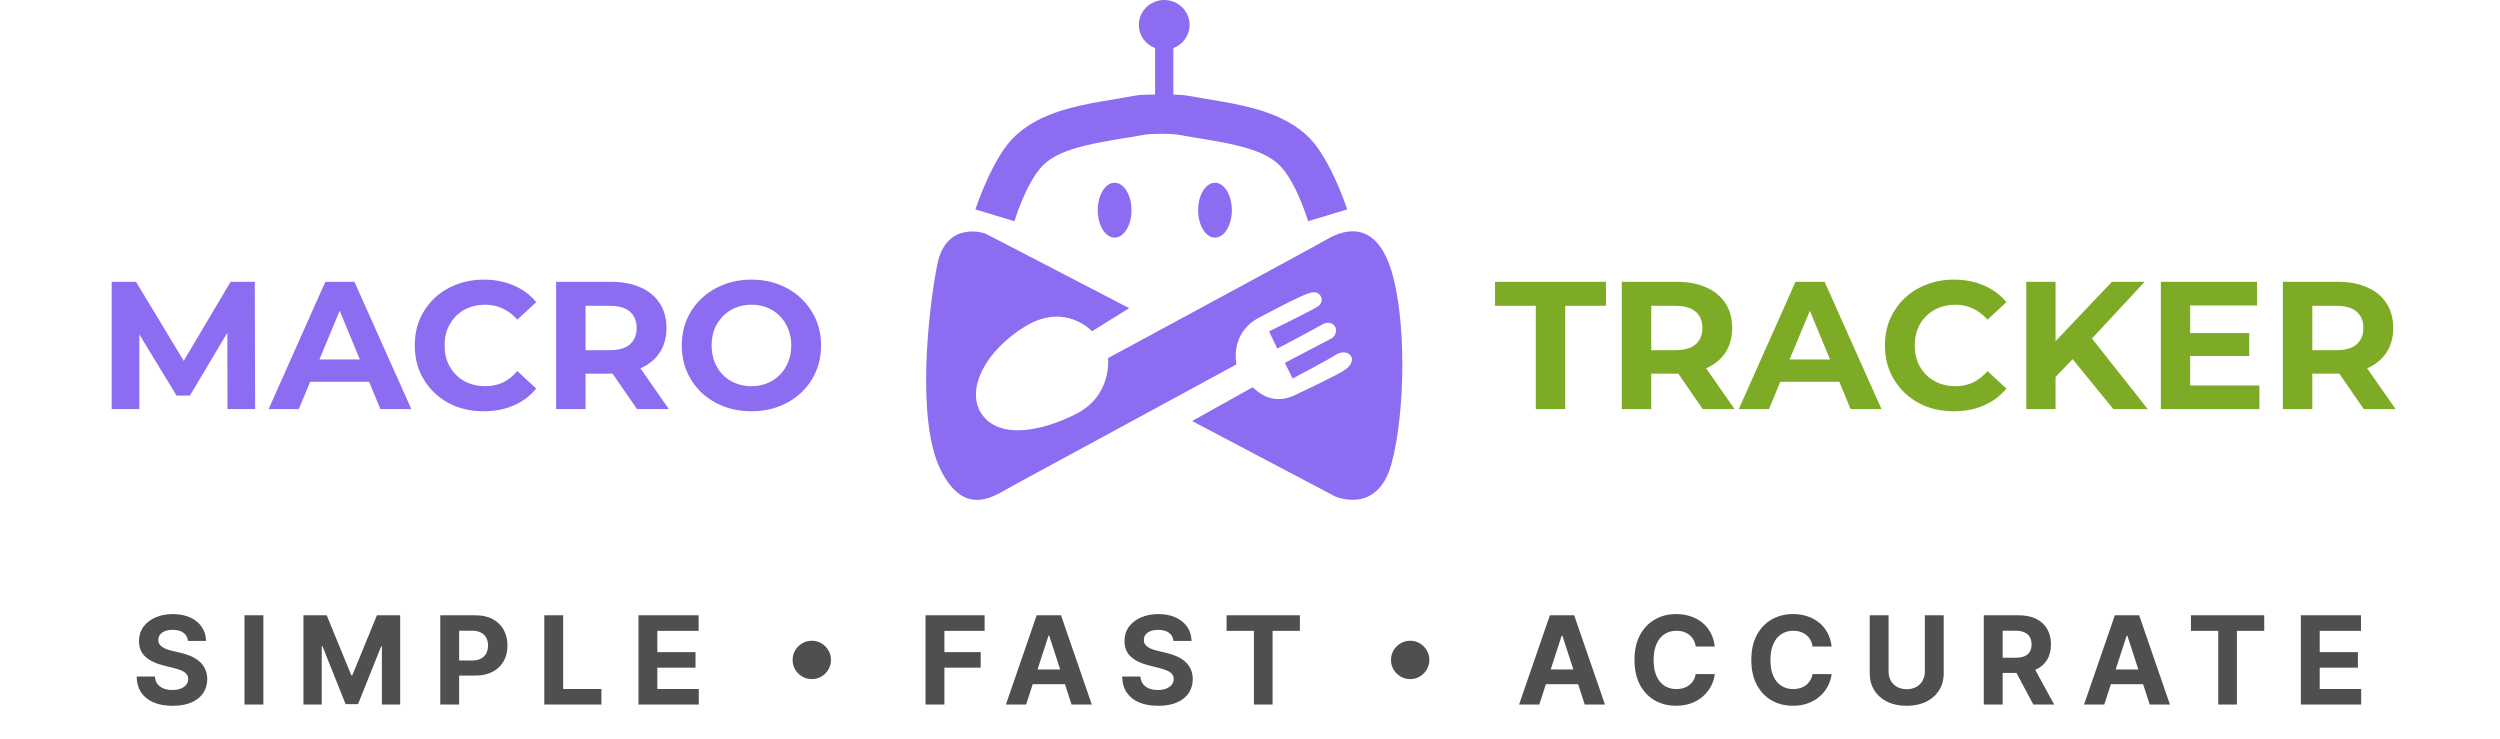
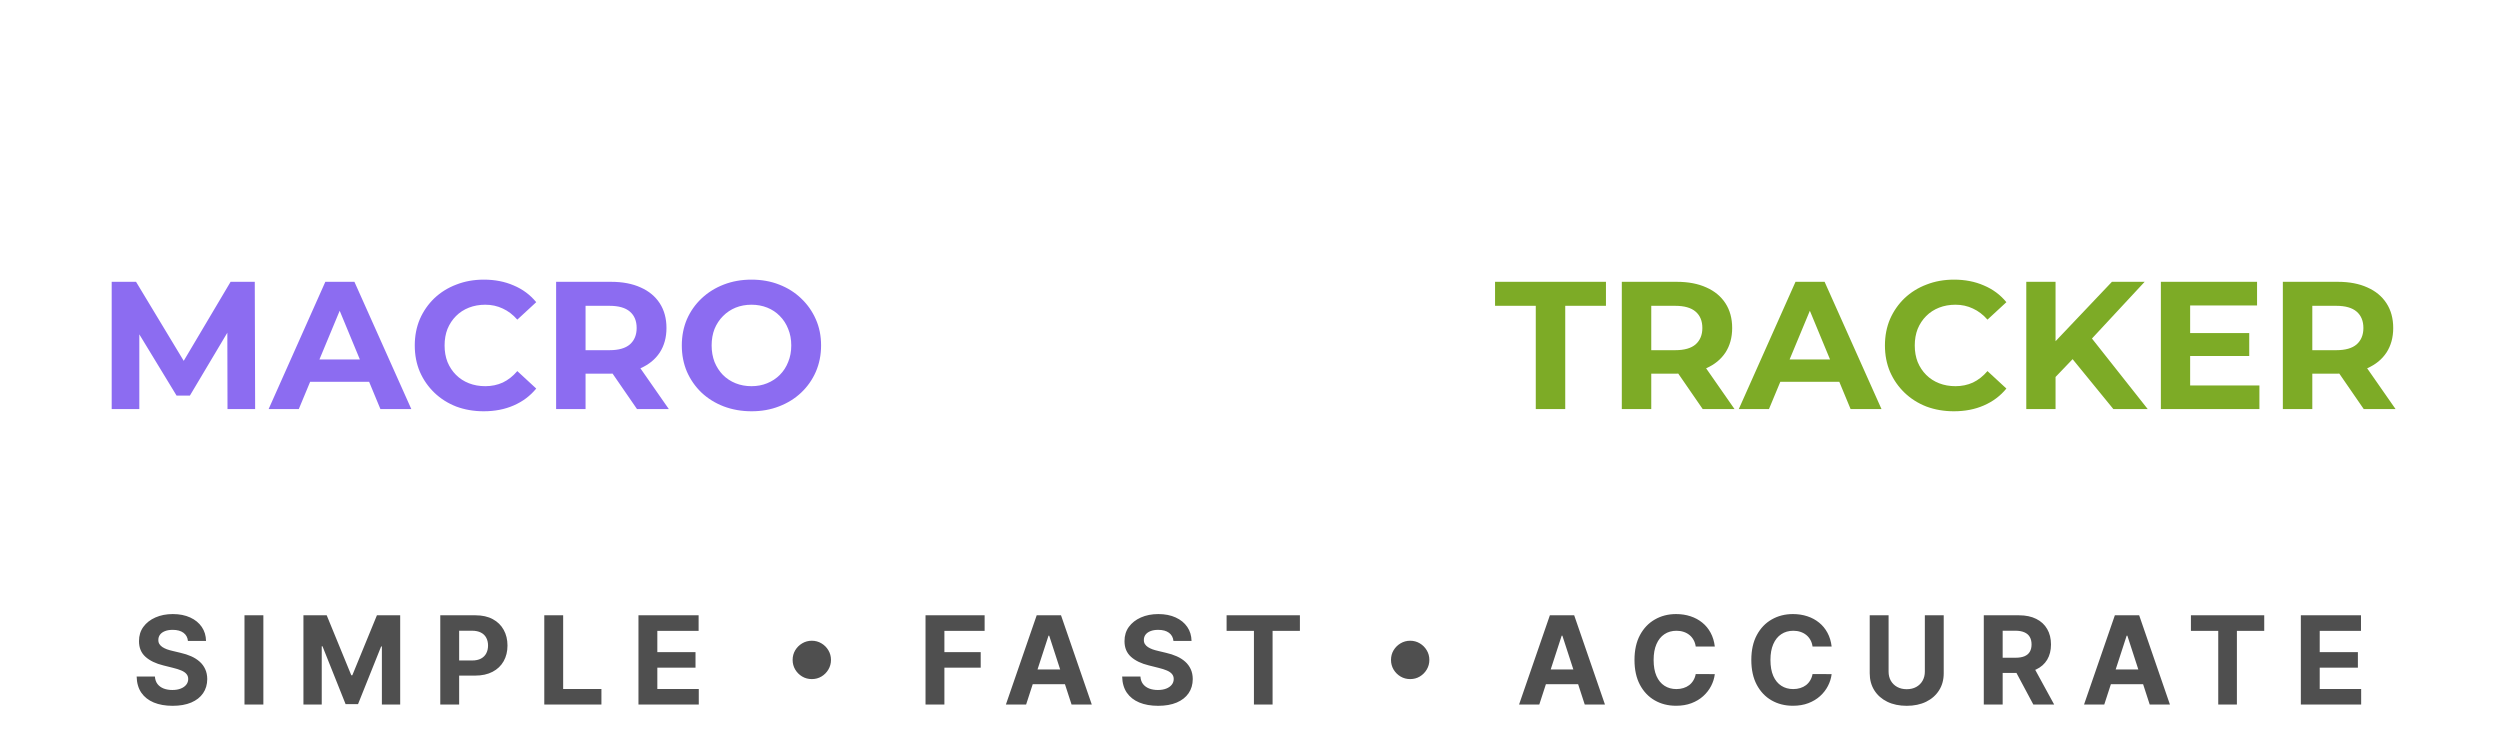
<svg xmlns="http://www.w3.org/2000/svg" width="308" height="91" viewBox="0 0 308 91" fill="none">
  <path d="M13.76 50.4V34.72H16.761L23.436 45.786H21.846L28.409 34.72H31.388L31.433 50.4H28.028L28.006 39.939H28.633L23.392 48.742H21.756L16.403 39.939H17.164V50.4H13.76ZM33.093 50.4L40.081 34.72H43.665L50.676 50.4H46.868L41.134 36.557H42.568L36.811 50.4H33.093ZM36.587 47.04L37.55 44.285H45.614L46.6 47.04H36.587ZM59.589 50.669C58.379 50.669 57.252 50.475 56.206 50.086C55.176 49.683 54.28 49.116 53.518 48.384C52.757 47.652 52.159 46.794 51.726 45.808C51.308 44.822 51.099 43.74 51.099 42.56C51.099 41.38 51.308 40.298 51.726 39.312C52.159 38.326 52.757 37.468 53.518 36.736C54.295 36.004 55.198 35.444 56.229 35.056C57.259 34.653 58.386 34.451 59.611 34.451C60.97 34.451 62.194 34.69 63.285 35.168C64.39 35.631 65.316 36.318 66.062 37.229L63.733 39.379C63.195 38.767 62.598 38.312 61.941 38.013C61.283 37.699 60.567 37.542 59.79 37.542C59.059 37.542 58.386 37.662 57.774 37.901C57.162 38.14 56.632 38.483 56.184 38.931C55.736 39.379 55.385 39.909 55.131 40.522C54.892 41.134 54.773 41.813 54.773 42.56C54.773 43.307 54.892 43.986 55.131 44.598C55.385 45.211 55.736 45.741 56.184 46.189C56.632 46.637 57.162 46.98 57.774 47.219C58.386 47.458 59.059 47.578 59.79 47.578C60.567 47.578 61.283 47.428 61.941 47.13C62.598 46.816 63.195 46.346 63.733 45.718L66.062 47.869C65.316 48.78 64.39 49.474 63.285 49.952C62.194 50.43 60.962 50.669 59.589 50.669ZM68.513 50.4V34.72H75.3C76.704 34.72 77.913 34.952 78.929 35.414C79.944 35.862 80.728 36.512 81.281 37.363C81.833 38.214 82.109 39.23 82.109 40.41C82.109 41.574 81.833 42.582 81.281 43.434C80.728 44.27 79.944 44.912 78.929 45.36C77.913 45.808 76.704 46.032 75.3 46.032H70.529L72.141 44.442V50.4H68.513ZM78.481 50.4L74.561 44.71H78.436L82.401 50.4H78.481ZM72.141 44.845L70.529 43.142H75.098C76.218 43.142 77.055 42.904 77.607 42.426C78.16 41.933 78.436 41.261 78.436 40.41C78.436 39.544 78.16 38.871 77.607 38.394C77.055 37.916 76.218 37.677 75.098 37.677H70.529L72.141 35.952V44.845ZM92.601 50.669C91.361 50.669 90.211 50.467 89.151 50.064C88.106 49.661 87.195 49.093 86.418 48.362C85.657 47.63 85.059 46.771 84.626 45.786C84.208 44.8 83.999 43.725 83.999 42.56C83.999 41.395 84.208 40.32 84.626 39.334C85.059 38.349 85.664 37.49 86.441 36.758C87.217 36.027 88.128 35.459 89.173 35.056C90.219 34.653 91.354 34.451 92.578 34.451C93.818 34.451 94.953 34.653 95.983 35.056C97.028 35.459 97.932 36.027 98.693 36.758C99.47 37.49 100.075 38.349 100.508 39.334C100.941 40.305 101.157 41.38 101.157 42.56C101.157 43.725 100.941 44.807 100.508 45.808C100.075 46.794 99.47 47.652 98.693 48.384C97.932 49.101 97.028 49.661 95.983 50.064C94.953 50.467 93.825 50.669 92.601 50.669ZM92.578 47.578C93.28 47.578 93.922 47.458 94.505 47.219C95.102 46.98 95.625 46.637 96.073 46.189C96.521 45.741 96.864 45.211 97.103 44.598C97.357 43.986 97.484 43.307 97.484 42.56C97.484 41.813 97.357 41.134 97.103 40.522C96.864 39.909 96.521 39.379 96.073 38.931C95.639 38.483 95.124 38.14 94.527 37.901C93.93 37.662 93.28 37.542 92.578 37.542C91.876 37.542 91.227 37.662 90.629 37.901C90.047 38.14 89.532 38.483 89.084 38.931C88.636 39.379 88.285 39.909 88.031 40.522C87.792 41.134 87.673 41.813 87.673 42.56C87.673 43.292 87.792 43.971 88.031 44.598C88.285 45.211 88.628 45.741 89.061 46.189C89.509 46.637 90.032 46.98 90.629 47.219C91.227 47.458 91.876 47.578 92.578 47.578Z" fill="#8C6CF1" />
  <g clip-path="url(#clip0_3584_1161)">
-     <path fill-rule="evenodd" clip-rule="evenodd" d="M144.557 11.653C145.277 11.672 145.866 11.706 146.121 11.754C148.976 12.295 152.406 12.684 155.399 13.63C157.756 14.376 159.856 15.466 161.397 17.071C164.027 19.811 165.975 25.799 165.975 25.799L161.164 27.252C161.164 27.252 159.763 22.571 157.73 20.454C156.46 19.13 154.547 18.46 152.526 17.956C150.065 17.342 147.424 17.028 145.165 16.6C144.318 16.439 141.826 16.439 140.979 16.6C138.72 17.028 136.079 17.342 133.617 17.956C131.597 18.46 129.684 19.13 128.413 20.454C126.381 22.571 124.98 27.252 124.98 27.252L120.169 25.799C120.169 25.799 122.117 19.811 124.747 17.071C126.288 15.466 128.388 14.376 130.745 13.63C133.738 12.684 137.168 12.295 140.023 11.754C140.359 11.69 141.278 11.652 142.31 11.639V5.927C141.138 5.484 140.307 4.369 140.307 3.066C140.307 1.374 141.708 3.05176e-05 143.433 3.05176e-05C145.159 3.05176e-05 146.56 1.374 146.56 3.066C146.56 4.369 145.728 5.484 144.557 5.927V11.653ZM137.319 22.513C138.466 22.513 139.397 24.028 139.397 25.894C139.397 27.761 138.466 29.276 137.319 29.276C136.173 29.276 135.242 27.761 135.242 25.894C135.242 24.028 136.173 22.513 137.319 22.513ZM149.686 22.513C150.833 22.513 151.764 24.028 151.764 25.894C151.764 27.761 150.833 29.276 149.686 29.276C148.54 29.276 147.609 27.761 147.609 25.894C147.609 24.028 148.54 22.513 149.686 22.513ZM139.118 37.963L134.542 40.809C134.542 40.809 131.271 37.222 126.355 40.183C121.438 43.145 118.918 47.984 120.928 50.984C123.028 54.117 128.216 53.23 132.633 50.965C137.049 48.7 136.508 44.119 136.508 44.119C136.508 44.119 161.445 30.66 163.575 29.434C165.705 28.208 169.446 27.18 171.366 33.185C173.286 39.19 173.162 50.817 171.423 57.155C169.683 63.493 164.485 61.156 164.485 61.156L146.871 51.873L154.327 47.708C155.884 49.2 157.673 49.683 159.842 48.529C159.842 48.529 164.832 46.204 165.761 45.52C167.511 44.232 166.062 42.762 164.558 43.719C163.329 44.501 159.246 46.631 159.246 46.631L158.301 44.7C158.301 44.7 162.775 42.359 164.066 41.682C165.167 40.877 164.445 39.309 163.044 39.9C161.769 40.638 157.36 42.949 157.36 42.949L156.348 40.825C156.348 40.825 161.356 38.38 162.335 37.774C163.324 37.161 162.754 35.626 161.343 36.096C160.177 36.485 158.704 37.243 155.081 39.152C151.458 41.06 152.335 44.888 152.335 44.888C152.335 44.888 126.789 58.764 124.751 59.855C122.713 60.945 118.942 64.001 115.89 57.889C112.839 51.776 114.379 38.104 115.472 32.6C116.565 27.096 121.373 28.757 121.373 28.757L139.118 37.963Z" fill="#8C6CF1" />
-   </g>
+     </g>
  <path d="M189.208 50.4V37.677H184.19V34.72H197.854V37.677H192.837V50.4H189.208ZM199.807 50.4V34.72H206.594C207.998 34.72 209.207 34.952 210.223 35.414C211.238 35.862 212.022 36.512 212.575 37.363C213.127 38.214 213.403 39.23 213.403 40.41C213.403 41.574 213.127 42.582 212.575 43.434C212.022 44.27 211.238 44.912 210.223 45.36C209.207 45.808 207.998 46.032 206.594 46.032H201.823L203.435 44.442V50.4H199.807ZM209.775 50.4L205.855 44.71H209.73L213.695 50.4H209.775ZM203.435 44.845L201.823 43.142H206.392C207.512 43.142 208.349 42.904 208.901 42.426C209.454 41.933 209.73 41.261 209.73 40.41C209.73 39.544 209.454 38.871 208.901 38.394C208.349 37.916 207.512 37.677 206.392 37.677H201.823L203.435 35.952V44.845ZM214.218 50.4L221.207 34.72H224.791L231.802 50.4H227.994L222.259 36.557H223.693L217.936 50.4H214.218ZM217.712 47.04L218.675 44.285H226.739L227.725 47.04H217.712ZM240.714 50.669C239.504 50.669 238.377 50.475 237.331 50.086C236.301 49.683 235.405 49.116 234.643 48.384C233.882 47.652 233.284 46.794 232.851 45.808C232.433 44.822 232.224 43.74 232.224 42.56C232.224 41.38 232.433 40.298 232.851 39.312C233.284 38.326 233.882 37.468 234.643 36.736C235.42 36.004 236.323 35.444 237.354 35.056C238.384 34.653 239.512 34.451 240.736 34.451C242.095 34.451 243.32 34.69 244.41 35.168C245.515 35.631 246.441 36.318 247.187 37.229L244.858 39.379C244.32 38.767 243.723 38.312 243.066 38.013C242.409 37.699 241.692 37.542 240.915 37.542C240.184 37.542 239.512 37.662 238.899 37.901C238.287 38.14 237.757 38.483 237.309 38.931C236.861 39.379 236.51 39.909 236.256 40.522C236.017 41.134 235.898 41.813 235.898 42.56C235.898 43.307 236.017 43.986 236.256 44.598C236.51 45.211 236.861 45.741 237.309 46.189C237.757 46.637 238.287 46.98 238.899 47.219C239.512 47.458 240.184 47.578 240.915 47.578C241.692 47.578 242.409 47.428 243.066 47.13C243.723 46.816 244.32 46.346 244.858 45.718L247.187 47.869C246.441 48.78 245.515 49.474 244.41 49.952C243.32 50.43 242.088 50.669 240.714 50.669ZM252.886 46.816L252.684 42.627L260.188 34.72H264.22L257.456 42L255.44 44.15L252.886 46.816ZM249.638 50.4V34.72H253.244V50.4H249.638ZM260.368 50.4L254.79 43.568L257.164 40.992L264.601 50.4H260.368ZM269.557 41.037H277.106V43.859H269.557V41.037ZM269.826 47.488H278.36V50.4H266.219V34.72H278.069V37.632H269.826V47.488ZM281.247 50.4V34.72H288.034C289.438 34.72 290.648 34.952 291.663 35.414C292.679 35.862 293.463 36.512 294.015 37.363C294.568 38.214 294.844 39.23 294.844 40.41C294.844 41.574 294.568 42.582 294.015 43.434C293.463 44.27 292.679 44.912 291.663 45.36C290.648 45.808 289.438 46.032 288.034 46.032H283.263L284.876 44.442V50.4H281.247ZM291.215 50.4L287.295 44.71H291.17L295.135 50.4H291.215ZM284.876 44.845L283.263 43.142H287.833C288.953 43.142 289.789 42.904 290.342 42.426C290.894 41.933 291.17 41.261 291.17 40.41C291.17 39.544 290.894 38.871 290.342 38.394C289.789 37.916 288.953 37.677 287.833 37.677H283.263L284.876 35.952V44.845Z" fill="#7DAB26" />
  <path d="M23.155 78.966C23.112 78.533 22.927 78.197 22.602 77.957C22.276 77.717 21.834 77.597 21.276 77.597C20.896 77.597 20.576 77.651 20.314 77.758C20.053 77.862 19.853 78.007 19.713 78.193C19.577 78.379 19.509 78.59 19.509 78.827C19.502 79.023 19.543 79.195 19.633 79.342C19.726 79.489 19.853 79.616 20.014 79.723C20.175 79.827 20.361 79.918 20.572 79.997C20.783 80.072 21.009 80.137 21.249 80.19L22.237 80.427C22.716 80.534 23.157 80.677 23.558 80.856C23.958 81.035 24.306 81.255 24.599 81.517C24.893 81.778 25.12 82.086 25.281 82.44C25.446 82.794 25.53 83.201 25.533 83.659C25.53 84.332 25.358 84.915 25.018 85.409C24.681 85.9 24.195 86.281 23.558 86.553C22.924 86.822 22.16 86.956 21.265 86.956C20.377 86.956 19.604 86.82 18.945 86.548C18.29 86.276 17.778 85.873 17.41 85.34C17.044 84.803 16.853 84.139 16.835 83.347H19.085C19.11 83.716 19.215 84.024 19.402 84.271C19.591 84.514 19.844 84.699 20.159 84.824C20.477 84.946 20.837 85.007 21.238 85.007C21.632 85.007 21.974 84.949 22.264 84.835C22.557 84.72 22.784 84.561 22.945 84.357C23.107 84.153 23.187 83.918 23.187 83.654C23.187 83.407 23.114 83.199 22.967 83.031C22.824 82.862 22.613 82.719 22.333 82.601C22.058 82.483 21.719 82.376 21.319 82.279L20.121 81.978C19.194 81.753 18.462 81.4 17.925 80.921C17.388 80.441 17.122 79.795 17.125 78.982C17.122 78.317 17.299 77.735 17.657 77.237C18.018 76.74 18.514 76.351 19.144 76.072C19.774 75.793 20.49 75.653 21.292 75.653C22.108 75.653 22.82 75.793 23.429 76.072C24.041 76.351 24.517 76.74 24.857 77.237C25.197 77.735 25.372 78.311 25.383 78.966H23.155ZM32.446 75.804V86.8H30.121V75.804H32.446ZM37.383 75.804H40.25L43.279 83.192H43.407L46.436 75.804H49.303V86.8H47.048V79.643H46.956L44.111 86.746H42.575L39.729 79.616H39.638V86.8H37.383V75.804ZM54.242 86.8V75.804H58.581C59.415 75.804 60.125 75.963 60.712 76.281C61.299 76.597 61.747 77.035 62.055 77.597C62.366 78.155 62.522 78.8 62.522 79.53C62.522 80.26 62.364 80.904 62.049 81.463C61.734 82.021 61.278 82.456 60.68 82.768C60.086 83.079 59.367 83.235 58.522 83.235H55.757V81.372H58.146C58.593 81.372 58.962 81.295 59.252 81.141C59.545 80.983 59.764 80.767 59.907 80.491C60.054 80.212 60.127 79.891 60.127 79.53C60.127 79.165 60.054 78.846 59.907 78.574C59.764 78.299 59.545 78.086 59.252 77.935C58.958 77.781 58.586 77.704 58.135 77.704H56.567V86.8H54.242ZM67.056 86.8V75.804H69.381V84.883H74.095V86.8H67.056ZM78.659 86.8V75.804H86.069V77.721H80.984V80.341H85.687V82.257H80.984V84.883H86.09V86.8H78.659ZM100.015 83.664C99.582 83.664 99.186 83.559 98.828 83.347C98.47 83.133 98.184 82.846 97.969 82.488C97.758 82.13 97.652 81.735 97.652 81.302C97.652 80.865 97.758 80.47 97.969 80.115C98.184 79.757 98.47 79.473 98.828 79.261C99.186 79.047 99.582 78.939 100.015 78.939C100.451 78.939 100.847 79.047 101.201 79.261C101.559 79.473 101.844 79.757 102.055 80.115C102.27 80.47 102.377 80.865 102.377 81.302C102.377 81.735 102.27 82.13 102.055 82.488C101.844 82.846 101.559 83.133 101.201 83.347C100.847 83.559 100.451 83.664 100.015 83.664ZM114.025 86.8V75.804H121.306V77.721H116.35V80.341H120.823V82.257H116.35V86.8H114.025ZM126.416 86.8H123.925L127.721 75.804H130.717L134.508 86.8H132.016L129.262 78.317H129.176L126.416 86.8ZM126.26 82.478H132.145V84.293H126.26V82.478ZM144.57 78.966C144.527 78.533 144.342 78.197 144.017 77.957C143.691 77.717 143.249 77.597 142.69 77.597C142.311 77.597 141.991 77.651 141.729 77.758C141.468 77.862 141.267 78.007 141.128 78.193C140.992 78.379 140.924 78.59 140.924 78.827C140.917 79.023 140.958 79.195 141.047 79.342C141.14 79.489 141.267 79.616 141.429 79.723C141.59 79.827 141.776 79.918 141.987 79.997C142.198 80.072 142.424 80.137 142.663 80.19L143.651 80.427C144.131 80.534 144.571 80.677 144.972 80.856C145.373 81.035 145.72 81.255 146.014 81.517C146.307 81.778 146.535 82.086 146.696 82.44C146.861 82.794 146.945 83.201 146.948 83.659C146.945 84.332 146.773 84.915 146.433 85.409C146.096 85.9 145.609 86.281 144.972 86.553C144.339 86.822 143.574 86.956 142.68 86.956C141.792 86.956 141.019 86.82 140.36 86.548C139.705 86.276 139.193 85.873 138.824 85.34C138.459 84.803 138.268 84.139 138.25 83.347H140.5C140.525 83.716 140.63 84.024 140.816 84.271C141.006 84.514 141.259 84.699 141.574 84.824C141.892 84.946 142.252 85.007 142.653 85.007C143.046 85.007 143.388 84.949 143.678 84.835C143.972 84.72 144.199 84.561 144.36 84.357C144.521 84.153 144.602 83.918 144.602 83.654C144.602 83.407 144.528 83.199 144.382 83.031C144.238 82.862 144.027 82.719 143.748 82.601C143.472 82.483 143.134 82.376 142.733 82.279L141.536 81.978C140.609 81.753 139.877 81.4 139.34 80.921C138.803 80.441 138.536 79.795 138.54 78.982C138.536 78.317 138.713 77.735 139.071 77.237C139.433 76.74 139.929 76.351 140.559 76.072C141.189 75.793 141.905 75.653 142.706 75.653C143.523 75.653 144.235 75.793 144.843 76.072C145.456 76.351 145.932 76.74 146.272 77.237C146.612 77.735 146.787 78.311 146.798 78.966H144.57ZM151.117 77.721V75.804H160.148V77.721H156.782V86.8H154.484V77.721H151.117ZM173.734 83.664C173.3 83.664 172.905 83.559 172.547 83.347C172.189 83.133 171.903 82.846 171.688 82.488C171.477 82.13 171.371 81.735 171.371 81.302C171.371 80.865 171.477 80.47 171.688 80.115C171.903 79.757 172.189 79.473 172.547 79.261C172.905 79.047 173.3 78.939 173.734 78.939C174.17 78.939 174.566 79.047 174.92 79.261C175.278 79.473 175.563 79.757 175.774 80.115C175.989 80.47 176.096 80.865 176.096 81.302C176.096 81.735 175.989 82.13 175.774 82.488C175.563 82.846 175.278 83.133 174.92 83.347C174.566 83.559 174.17 83.664 173.734 83.664ZM189.64 86.8H187.148L190.944 75.804H193.94L197.731 86.8H195.24L192.485 78.317H192.399L189.64 86.8ZM189.484 82.478H195.369V84.293H189.484V82.478ZM211.264 79.653H208.913C208.87 79.349 208.782 79.079 208.649 78.843C208.517 78.603 208.347 78.399 208.139 78.231C207.932 78.062 207.692 77.933 207.42 77.844C207.151 77.754 206.86 77.71 206.545 77.71C205.976 77.71 205.48 77.851 205.057 78.134C204.635 78.413 204.307 78.821 204.075 79.358C203.842 79.891 203.726 80.539 203.726 81.302C203.726 82.086 203.842 82.744 204.075 83.278C204.311 83.811 204.64 84.214 205.063 84.486C205.485 84.758 205.974 84.894 206.529 84.894C206.84 84.894 207.128 84.853 207.393 84.77C207.662 84.688 207.9 84.568 208.107 84.411C208.315 84.25 208.487 84.055 208.623 83.825C208.762 83.596 208.859 83.335 208.913 83.041L211.264 83.052C211.203 83.557 211.051 84.044 210.808 84.513C210.568 84.978 210.244 85.395 209.836 85.764C209.432 86.129 208.948 86.419 208.386 86.633C207.828 86.845 207.196 86.95 206.491 86.95C205.51 86.95 204.633 86.728 203.86 86.284C203.09 85.841 202.482 85.198 202.034 84.357C201.591 83.516 201.369 82.497 201.369 81.302C201.369 80.103 201.594 79.082 202.045 78.241C202.496 77.4 203.108 76.759 203.882 76.319C204.655 75.875 205.525 75.653 206.491 75.653C207.128 75.653 207.719 75.743 208.263 75.922C208.811 76.101 209.296 76.362 209.718 76.706C210.14 77.046 210.484 77.463 210.749 77.957C211.017 78.451 211.189 79.016 211.264 79.653ZM225.658 79.653H223.306C223.263 79.349 223.175 79.079 223.043 78.843C222.911 78.603 222.741 78.399 222.533 78.231C222.325 78.062 222.085 77.933 221.813 77.844C221.545 77.754 221.253 77.71 220.938 77.71C220.369 77.71 219.873 77.851 219.451 78.134C219.029 78.413 218.701 78.821 218.468 79.358C218.236 79.891 218.119 80.539 218.119 81.302C218.119 82.086 218.236 82.744 218.468 83.278C218.705 83.811 219.034 84.214 219.456 84.486C219.879 84.758 220.367 84.894 220.922 84.894C221.234 84.894 221.522 84.853 221.787 84.77C222.055 84.688 222.293 84.568 222.501 84.411C222.708 84.25 222.88 84.055 223.016 83.825C223.156 83.596 223.252 83.335 223.306 83.041L225.658 83.052C225.597 83.557 225.445 84.044 225.201 84.513C224.962 84.978 224.638 85.395 224.23 85.764C223.825 86.129 223.342 86.419 222.78 86.633C222.221 86.845 221.59 86.95 220.885 86.95C219.904 86.95 219.027 86.728 218.254 86.284C217.484 85.841 216.875 85.198 216.428 84.357C215.984 83.516 215.762 82.497 215.762 81.302C215.762 80.103 215.988 79.082 216.439 78.241C216.89 77.4 217.502 76.759 218.275 76.319C219.048 75.875 219.918 75.653 220.885 75.653C221.522 75.653 222.112 75.743 222.656 75.922C223.204 76.101 223.689 76.362 224.111 76.706C224.534 77.046 224.877 77.463 225.142 77.957C225.411 78.451 225.583 79.016 225.658 79.653ZM237.141 75.804H239.466V82.945C239.466 83.747 239.275 84.448 238.892 85.05C238.512 85.651 237.981 86.12 237.297 86.456C236.613 86.789 235.817 86.956 234.908 86.956C233.995 86.956 233.197 86.789 232.513 86.456C231.829 86.12 231.298 85.651 230.918 85.05C230.539 84.448 230.349 83.747 230.349 82.945V75.804H232.674V82.746C232.674 83.165 232.765 83.537 232.948 83.863C233.134 84.189 233.395 84.445 233.732 84.631C234.068 84.817 234.46 84.91 234.908 84.91C235.359 84.91 235.751 84.817 236.083 84.631C236.42 84.445 236.679 84.189 236.862 83.863C237.048 83.537 237.141 83.165 237.141 82.746V75.804ZM244.403 86.8V75.804H248.741C249.572 75.804 250.281 75.952 250.868 76.249C251.458 76.543 251.907 76.96 252.215 77.5C252.527 78.037 252.682 78.669 252.682 79.396C252.682 80.126 252.525 80.754 252.21 81.28C251.895 81.803 251.439 82.204 250.841 82.483C250.247 82.762 249.527 82.902 248.682 82.902H245.777V81.033H248.306C248.75 81.033 249.119 80.972 249.413 80.851C249.706 80.729 249.924 80.546 250.068 80.303C250.214 80.06 250.288 79.757 250.288 79.396C250.288 79.031 250.214 78.723 250.068 78.472C249.924 78.222 249.704 78.032 249.407 77.903C249.114 77.771 248.743 77.704 248.296 77.704H246.728V86.8H244.403ZM250.341 81.796L253.074 86.8H250.508L247.834 81.796H250.341ZM259.245 86.8H256.753L260.55 75.804H263.546L267.336 86.8H264.845L262.091 78.317H262.005L259.245 86.8ZM259.089 82.478H264.974V84.293H259.089V82.478ZM269.921 77.721V75.804H278.953V77.721H275.586V86.8H273.288V77.721H269.921ZM283.464 86.8V75.804H290.874V77.721H285.789V80.341H290.492V82.257H285.789V84.883H290.895V86.8H283.464Z" fill="#4F4F4F" />
  <defs>
    <clipPath id="clip0_3584_1161">
      <rect width="58.8" height="61.6" fill="white" transform="translate(114.1)" />
    </clipPath>
  </defs>
</svg>